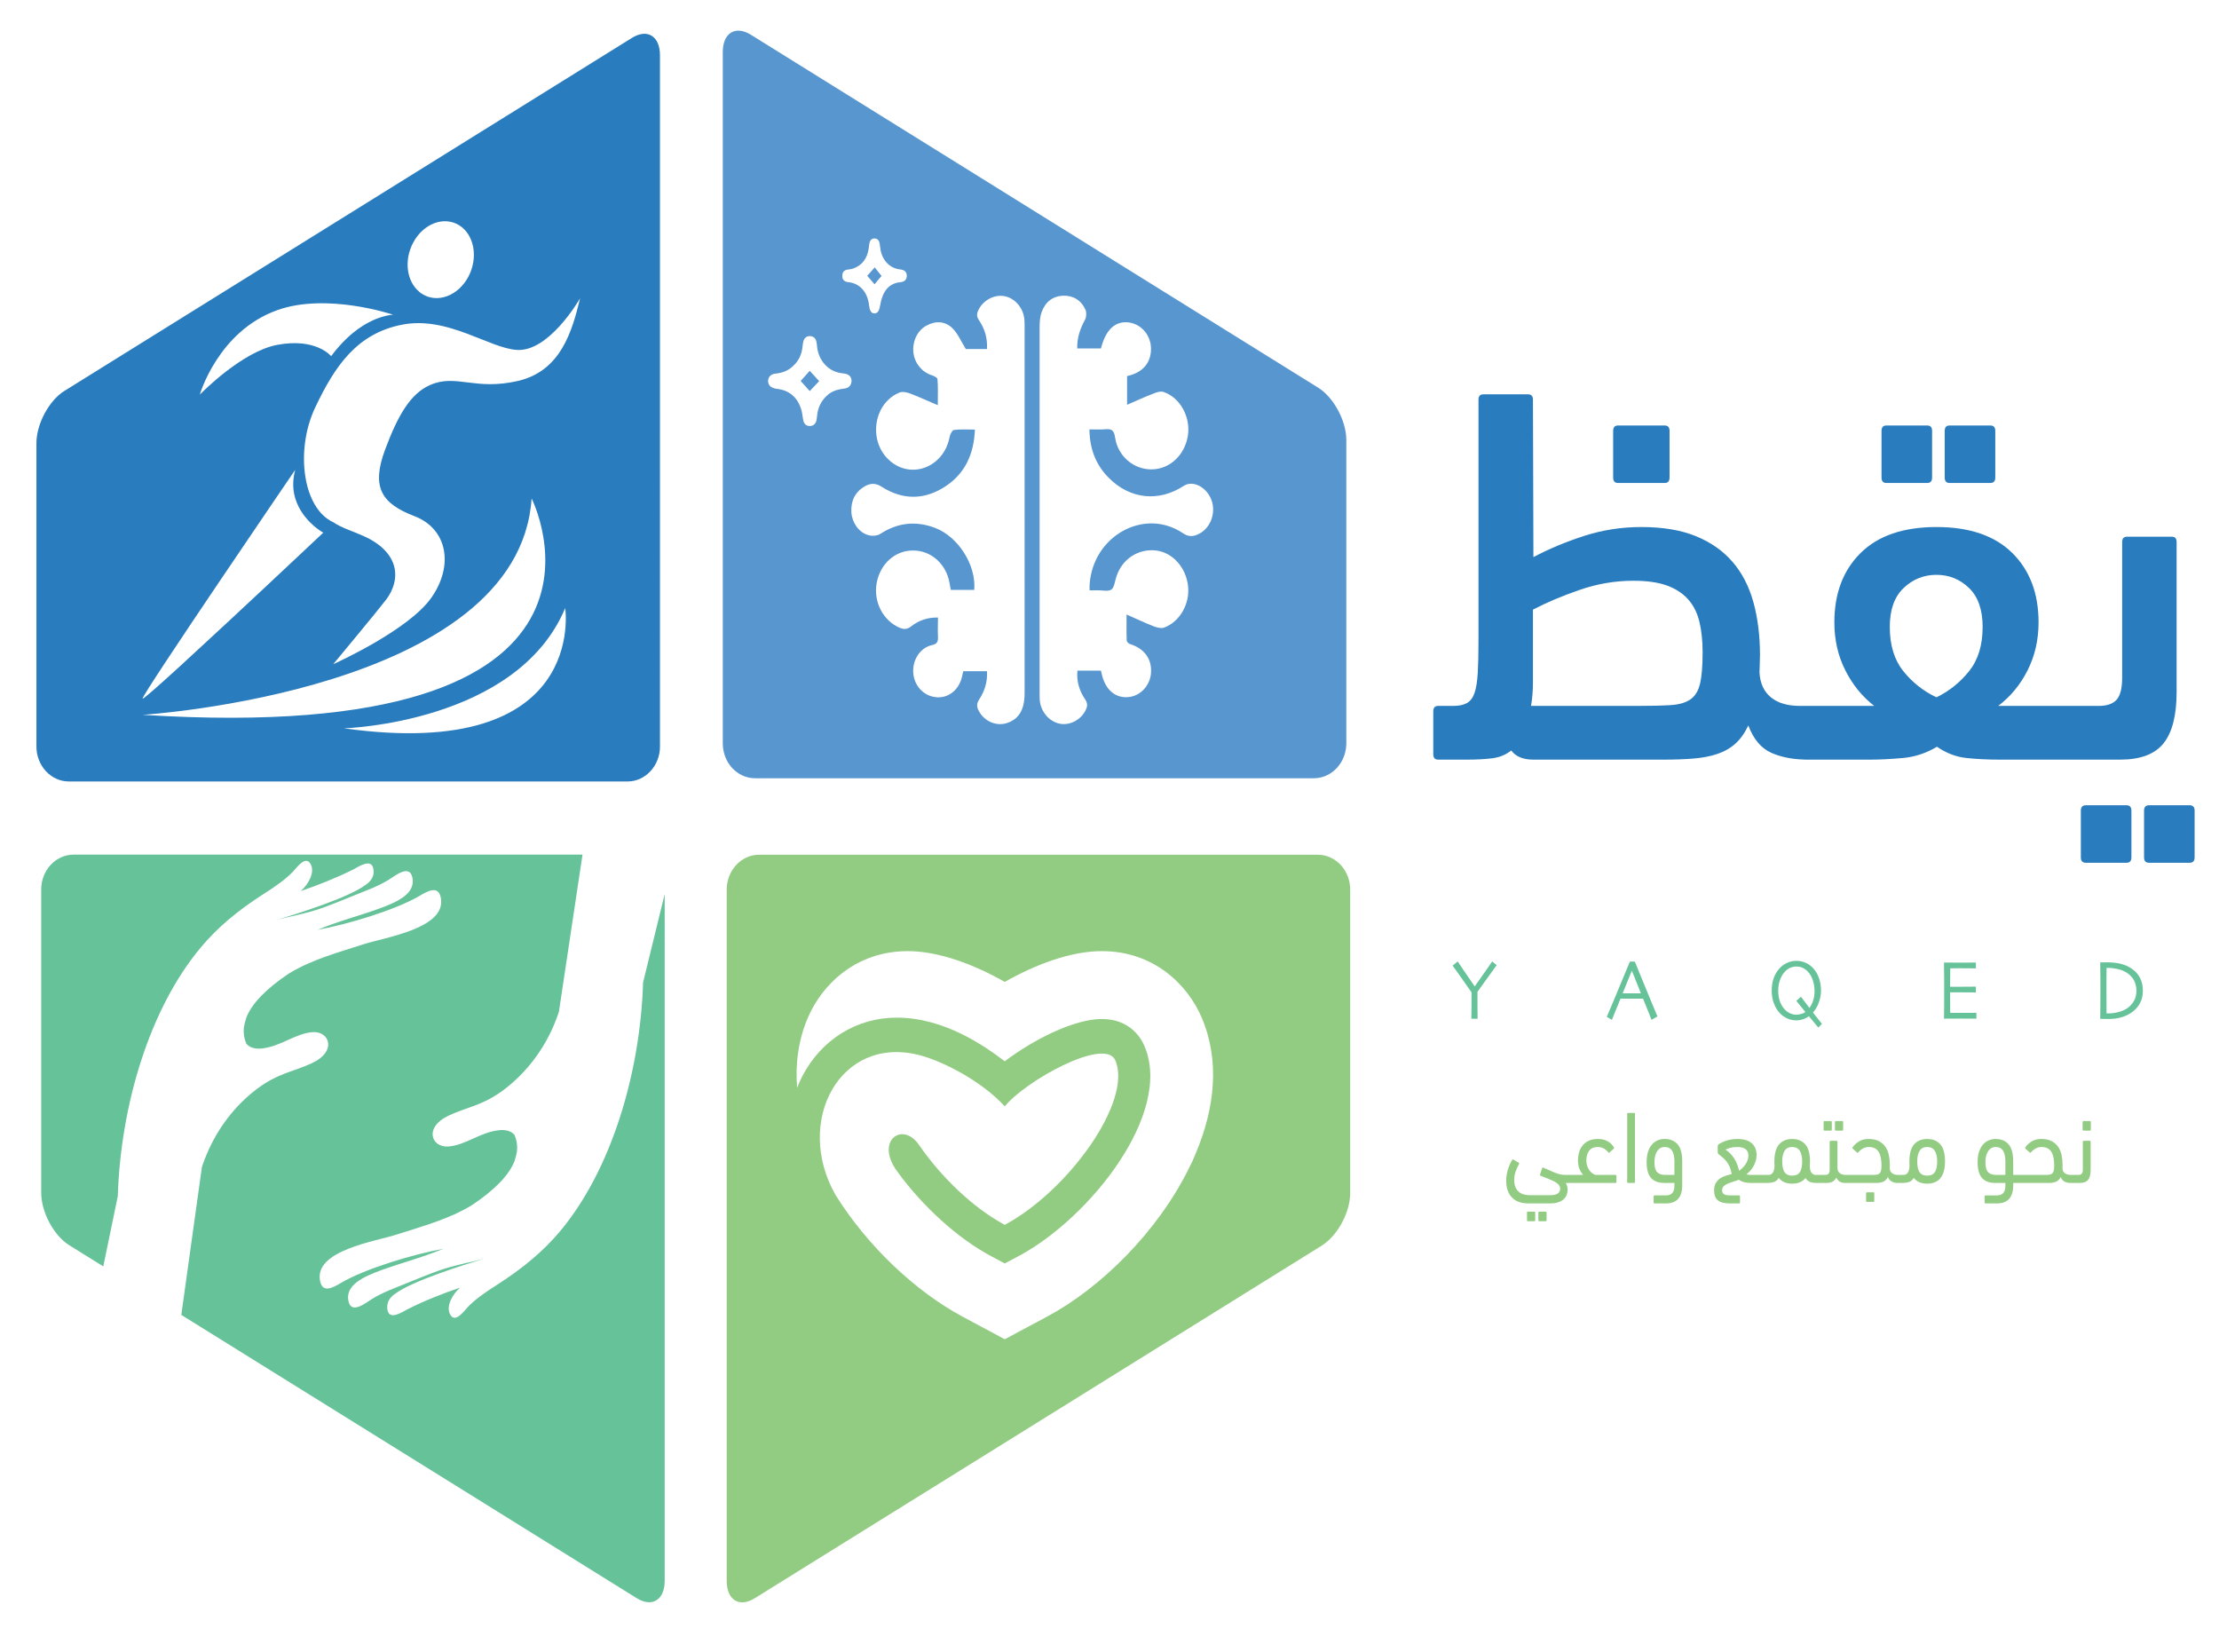
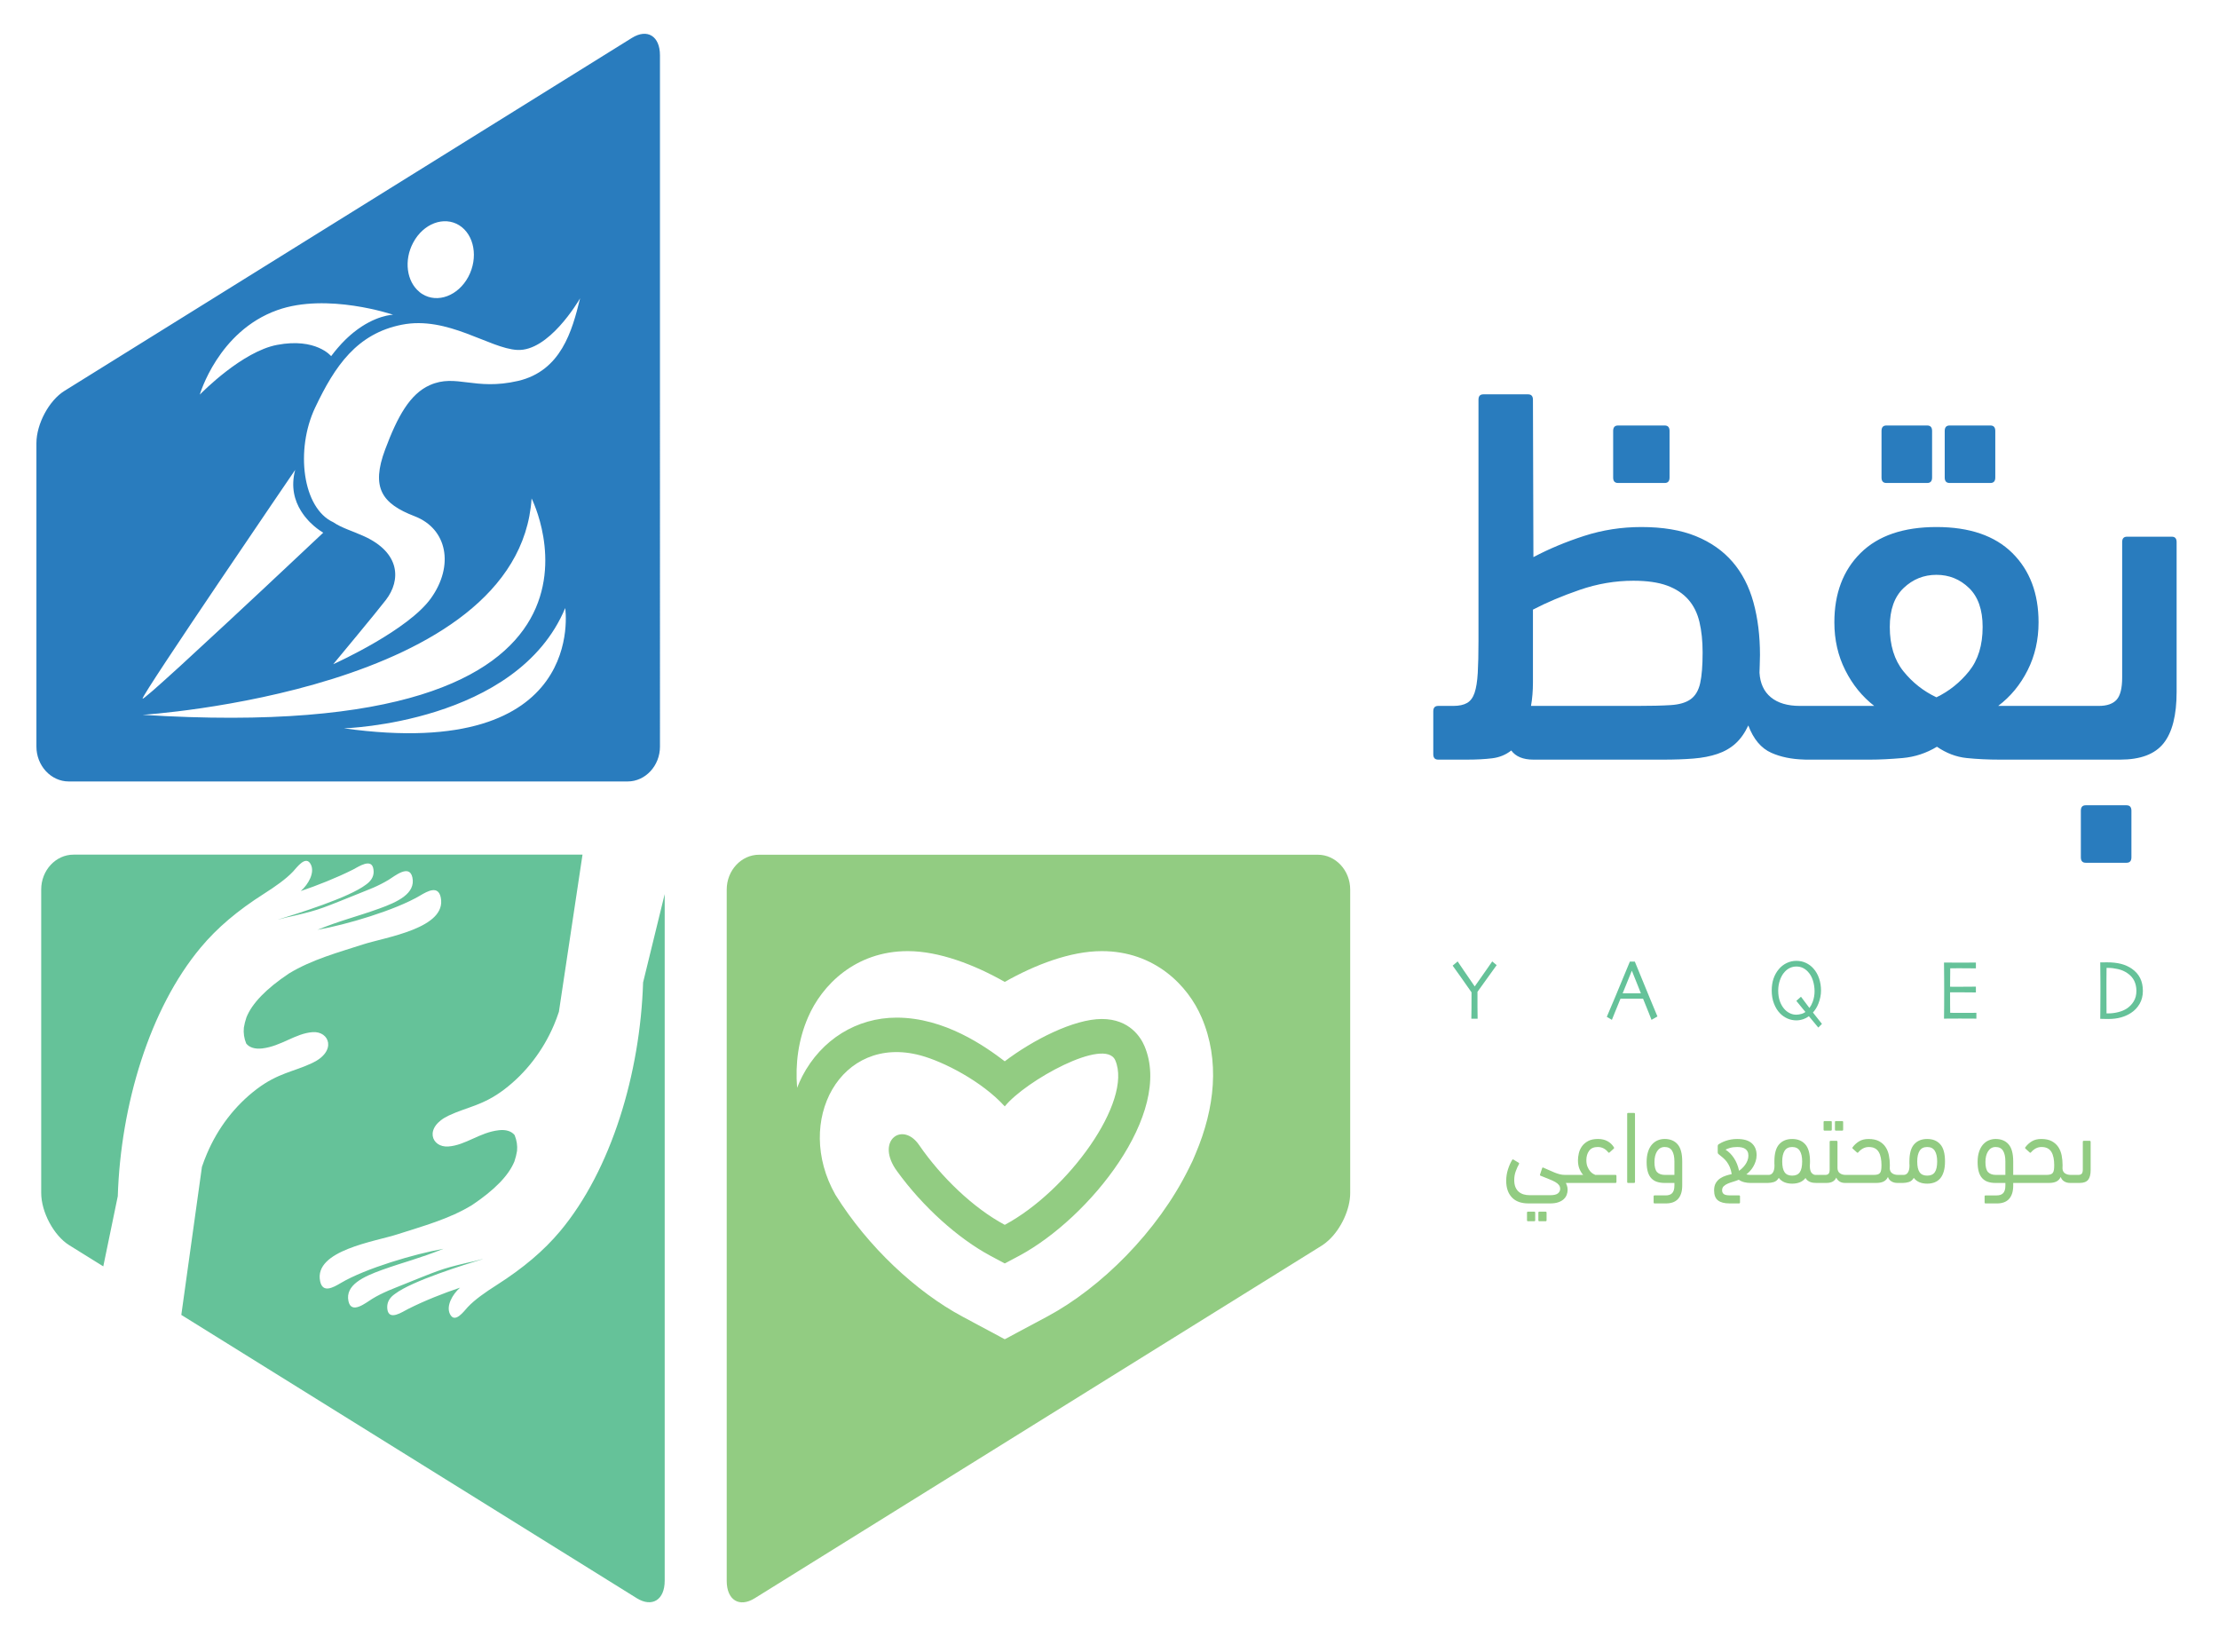
<svg xmlns="http://www.w3.org/2000/svg" version="1.1" id="Layer_1" x="0px" y="0px" width="297.64px" height="221.556px" viewBox="0 0 297.64 221.556" enable-background="new 0 0 297.64 221.556" xml:space="preserve">
-   <path fill="#5896D0" d="M108.612,49.733c-0.375,0.429-0.842,0.957-1.216,1.359c0.374,0.427,0.864,0.982,1.216,1.36  c0.375-0.402,0.888-0.933,1.263-1.334C109.5,50.69,108.986,50.162,108.612,49.733 M108.612,49.733  c-0.375,0.429-0.842,0.957-1.216,1.359c0.374,0.427,0.864,0.982,1.216,1.36c0.375-0.402,0.888-0.933,1.263-1.334  C109.5,50.69,108.986,50.162,108.612,49.733 M176.82,52L100.711,4.658c-2.081-1.284-3.763-0.228-3.763,2.317v92.718  c0,2.594,1.94,4.684,4.324,4.684h74.966c2.384,0,4.346-2.09,4.346-4.684V59C180.583,56.432,178.878,53.284,176.82,52   M113.544,36.185c0.304-0.05,0.63-0.076,0.911-0.175c1.191-0.428,1.894-1.36,2.081-2.77c0.024-0.202,0.024-0.379,0.071-0.555  c0.07-0.454,0.303-0.705,0.677-0.705s0.632,0.227,0.702,0.679c0.069,0.329,0.069,0.63,0.141,0.958  c0.327,1.46,1.309,2.366,2.593,2.518c0.608,0.05,0.912,0.353,0.912,0.856s-0.304,0.805-0.864,0.855  c-0.865,0.077-1.637,0.479-2.127,1.335c-0.28,0.479-0.467,1.083-0.562,1.662c-0.139,0.833-0.326,1.184-0.795,1.184  c-0.42,0-0.63-0.327-0.724-1.158c-0.211-1.713-1.238-2.845-2.711-3.022c-0.094,0-0.188-0.024-0.304-0.05  c-0.375-0.1-0.584-0.377-0.562-0.831C112.983,36.539,113.193,36.287,113.544,36.185 M113.334,52.101  c-0.867,0.1-1.708,0.301-2.385,0.931c-0.817,0.73-1.262,1.663-1.356,2.795c-0.024,0.175-0.046,0.353-0.07,0.529  c-0.115,0.503-0.443,0.78-0.911,0.78c-0.444,0-0.771-0.251-0.866-0.78c-0.115-0.529-0.14-1.109-0.326-1.612  c-0.515-1.486-1.543-2.342-3.015-2.57c-0.119-0.023-0.258-0.023-0.375-0.05c-0.654-0.125-1.004-0.478-1.004-1.032  c0.022-0.554,0.373-0.931,1.028-0.982c0.864-0.101,1.66-0.377,2.314-1.007c0.771-0.706,1.191-1.587,1.285-2.669  c0.025-0.226,0.048-0.453,0.118-0.679c0.117-0.43,0.397-0.655,0.818-0.681c0.421,0,0.748,0.202,0.888,0.63  c0.07,0.227,0.092,0.479,0.116,0.73c0.165,1.863,1.449,3.325,3.157,3.6c0.233,0.026,0.467,0.052,0.678,0.102  c0.489,0.101,0.747,0.427,0.795,0.881C114.223,51.623,113.895,52.025,113.334,52.101 M137.433,92.945c0,2.19-0.724,3.45-2.29,4.004  c-1.426,0.504-3.063-0.151-3.834-1.562c-0.304-0.553-0.351-0.981,0.024-1.561c0.724-1.106,1.146-2.367,1.052-3.802h-3.18  c-0.069,0.303-0.14,0.604-0.212,0.906c-0.467,1.712-1.893,2.77-3.505,2.569c-1.612-0.177-2.875-1.537-2.993-3.274  c-0.115-1.711,0.913-3.349,2.503-3.702c0.723-0.15,0.841-0.478,0.817-1.158c-0.048-0.831,0-1.637,0-2.543  c-1.403-0.024-2.572,0.377-3.6,1.184c-0.538,0.428-0.981,0.428-1.565,0.177c-2.198-0.958-3.507-3.451-3.063-5.97  c0.467-2.594,2.478-4.405,4.908-4.38c2.408,0,4.418,1.813,4.863,4.331c0.046,0.327,0.116,0.631,0.187,0.956h3.132  c0.28-3.349-2.151-7.151-5.283-8.334c-2.572-0.956-4.979-0.704-7.341,0.831c-0.421,0.252-1.098,0.304-1.588,0.152  c-1.263-0.352-2.151-1.637-2.267-3.023c-0.095-1.56,0.491-2.744,1.753-3.499c0.771-0.453,1.496-0.505,2.337,0.05  c2.851,1.813,5.774,1.763,8.579-0.102c2.525-1.688,3.764-4.206,3.903-7.58c-0.982,0-1.917-0.074-2.829,0.052  c-0.211,0.024-0.489,0.554-0.561,0.906c-0.748,4.105-5.211,5.817-8.134,3.122c-2.852-2.618-2.058-7.68,1.449-9.065  c0.421-0.15,1.005,0,1.474,0.178c1.12,0.427,2.243,0.956,3.621,1.535c0-1.436,0.049-2.468-0.046-3.5  c0-0.201-0.489-0.428-0.793-0.529c-1.309-0.428-2.268-1.611-2.432-3.021c-0.163-1.435,0.468-2.871,1.659-3.576  c1.241-0.705,2.55-0.705,3.577,0.303c0.702,0.679,1.123,1.711,1.801,2.794h2.829c0.093-1.512-0.328-2.77-1.076-3.878  c-0.375-0.553-0.282-0.957-0.023-1.459c0.678-1.286,2.198-2.041,3.529-1.739c1.401,0.303,2.5,1.637,2.594,3.198  c0.024,0.302,0.024,0.629,0.024,0.957V92.945z M160.785,71.615c-0.723,0.379-1.401,0.403-2.15-0.125  c-5.166-3.45-12.085,0.403-12.483,6.95c-0.022,0.202,0,0.403,0,0.731h1.052c0.63-0.026,1.403,0.202,1.871-0.102  c0.397-0.275,0.467-1.158,0.678-1.761c0.771-2.342,2.921-3.752,5.329-3.476c2.221,0.276,4.021,2.292,4.278,4.809  c0.256,2.342-1.123,4.785-3.249,5.541c-0.397,0.125-0.936-0.025-1.356-0.177c-1.145-0.454-2.268-0.982-3.646-1.588  c0,1.411-0.024,2.444,0.022,3.502c0,0.175,0.282,0.427,0.493,0.477c1.939,0.631,2.921,2.041,2.757,3.954  c-0.164,1.687-1.495,3.047-3.107,3.148c-1.731,0.126-3.04-1.032-3.507-3.148c-0.024-0.1-0.048-0.226-0.095-0.404h-3.154  c-0.141,1.512,0.303,2.772,1.052,3.878c0.372,0.58,0.279,0.983,0.022,1.487c-0.678,1.309-2.198,2.039-3.506,1.737  c-1.403-0.327-2.455-1.586-2.619-3.097c-0.023-0.353-0.023-0.706-0.023-1.083V43.916c0-0.68,0.047-1.41,0.258-2.014  c0.489-1.384,1.473-2.167,2.851-2.241c1.354-0.051,2.431,0.554,3.039,1.863c0.163,0.352,0.139,0.982-0.046,1.334  c-0.632,1.184-1.099,2.393-1.052,3.877h3.178c0.631-2.492,1.871-3.676,3.67-3.5c1.683,0.201,2.945,1.611,3.039,3.349  c0.094,1.991-1.052,3.401-3.203,3.854v3.853c1.287-0.554,2.408-1.083,3.554-1.511c0.419-0.176,0.958-0.354,1.357-0.202  c2.219,0.755,3.622,3.35,3.248,5.842c-0.419,2.62-2.406,4.482-4.814,4.533c-2.432,0.049-4.606-1.764-4.956-4.308  c-0.141-0.93-0.468-1.132-1.24-1.082c-0.677,0.075-1.379,0.025-2.197,0.025c0.022,2.644,0.888,4.809,2.617,6.522  c2.853,2.871,6.71,3.223,10.028,1.058c1.31-0.856,3.273,0.276,3.81,2.165C163.052,69.022,162.282,70.885,160.785,71.615   M118.243,37.016c-0.282-0.351-0.656-0.831-0.912-1.158c-0.328,0.379-0.725,0.807-1.006,1.134c0.306,0.352,0.702,0.805,0.982,1.134  C117.587,37.772,117.961,37.343,118.243,37.016 M107.396,51.093c0.374,0.427,0.864,0.982,1.216,1.36  c0.375-0.402,0.888-0.933,1.263-1.334c-0.375-0.429-0.888-0.957-1.263-1.385C108.237,50.162,107.77,50.69,107.396,51.093" />
  <path fill="#297CBE" d="M84.766,5.081L8.644,52.425c-2.069,1.285-3.758,4.439-3.758,7.008v40.702c0,2.563,1.952,4.673,4.337,4.673  h74.962c2.385,0,4.338-2.111,4.338-4.673V7.416C88.523,4.847,86.833,3.795,84.766,5.081 M55.427,32.532  c1.363-2.553,4.121-3.588,6.166-2.32c2.035,1.277,2.585,4.363,1.222,6.917c-1.363,2.545-4.129,3.579-6.164,2.311  c-0.14-0.084-0.272-0.176-0.387-0.275v-0.009C54.542,37.763,54.148,34.911,55.427,32.532 M37.201,41.593  c6.685-2.386,15.529,0.618,15.529,0.618s-2.393,0.033-5.298,2.369c-0.123,0.09-0.247,0.201-0.372,0.309  c-0.115,0.101-0.24,0.209-0.364,0.325c-0.123,0.118-0.254,0.234-0.378,0.358c-0.341,0.334-0.69,0.71-1.04,1.119  c-0.138,0.15-0.27,0.316-0.402,0.482c-0.154,0.193-0.302,0.385-0.458,0.593c0,0-2.028-2.503-7.25-1.51  c-4.646,0.876-10.022,6.317-10.355,6.659c-0.009,0.007-0.015,0.017-0.015,0.017S29.246,44.423,37.201,41.593 M19.122,93.693  c0-0.675,20.472-30.673,20.472-30.673c-0.612,2.304-0.07,4.139,0.775,5.5c0.078,0.125,0.154,0.242,0.232,0.351  c0.154,0.225,0.317,0.441,0.489,0.633c0.077,0.101,0.162,0.192,0.247,0.285c0.063,0.076,0.13,0.142,0.194,0.208  c0.016,0.016,0.039,0.034,0.061,0.06c0.163,0.166,0.327,0.316,0.489,0.457c0.588,0.51,1.084,0.811,1.231,0.901  c0.031,0.018,0.047,0.026,0.047,0.026s-0.023,0.025-0.069,0.066c-0.039,0.035-0.093,0.093-0.169,0.16  c-0.295,0.283-0.86,0.809-1.619,1.518c-0.101,0.1-0.209,0.2-0.326,0.308c-0.945,0.885-2.137,2.011-3.494,3.28  c-0.24,0.233-0.496,0.467-0.751,0.701c-0.186,0.174-0.372,0.35-0.557,0.525c-0.303,0.284-0.604,0.569-0.915,0.859  c-3.222,3.014-6.902,6.435-9.945,9.229c-0.171,0.158-0.333,0.318-0.496,0.458c-0.279,0.25-0.543,0.501-0.805,0.743  c-0.147,0.134-0.294,0.269-0.442,0.401c-1.293,1.177-2.392,2.168-3.206,2.879c-0.17,0.15-0.326,0.283-0.473,0.401  c-0.309,0.266-0.55,0.466-0.713,0.592l-0.014,0.008c-0.147,0.108-0.225,0.15-0.242,0.134V93.693z M19.122,95.872  c0,0,50.487-3.154,52.183-29.021C71.305,66.85,88.267,100.235,19.122,95.872 M46.131,97.682c0,0,23.22-0.667,29.681-16.13  C75.813,81.552,78.958,102.246,46.131,97.682 M77.803,40.042c0,0.017-0.007,0.032-0.017,0.058  c-1.037,4.248-2.523,9.646-8.302,10.989c-5.825,1.344-8.303-1-11.82,0.559c-2.696,1.193-4.36,4.248-5.996,8.621  c-1.943,5.172-0.418,7.291,3.952,8.969c4.376,1.686,5.313,6.617,2.192,10.989c-3.028,4.247-12.501,8.578-13.09,8.845  c-0.023,0.008-0.031,0.016-0.031,0.016c0.008,0,0.008-0.008,0.015-0.016c0.342-0.418,5.833-7.009,7.063-8.621  c2.022-2.637,1.931-6.308-2.911-8.518c-1.548-0.71-3.028-1.118-4.145-1.887c-4.143-1.885-5.119-9.712-2.446-15.37  c2.664-5.632,5.625-9.929,11.618-11.123c6.173-1.228,11.757,3.188,15.499,3.38c4.214,0.216,8.149-6.458,8.428-6.926  C77.811,40.015,77.811,40.034,77.803,40.042" />
  <path fill="#92CC82" d="M176.768,114.635h-74.954c-2.385,0-4.337,2.103-4.337,4.673v92.719c0,2.57,1.689,3.614,3.757,2.327  l20.556-12.782l9.505-5.908l17.854-11.105l28.209-17.54c0.301-0.19,0.587-0.435,0.874-0.693c1.642-1.518,2.874-4.129,2.874-6.316  v-40.702C181.105,116.737,179.154,114.635,176.768,114.635 M160.378,154.711c-0.262,0.668-0.565,1.336-0.915,1.995  c-4.173,8.468-11.787,16.012-19.014,19.876l-5.678,3.036l-5.668-3.036c-6.205-3.322-12.688-9.347-17.049-16.346  c-5.6-9.872,0.681-21.562,11.402-18.69c3.151,0.849,8.256,3.487,11.301,6.824l0.014,0.018c2.735-3.404,13.455-9.363,14.826-6.175  c2.355,5.475-6.313,17.506-14.826,22.061c-4.251-2.277-8.542-6.424-11.477-10.688c-2.146-3.162-5.717-0.784-3.246,3.097  c0.084,0.141,0.185,0.274,0.277,0.399c3.454,4.774,8.181,9.013,12.534,11.35l1.912,1.017l1.922-1.017  c9.465-5.066,20.696-19.126,16.807-28.162c-0.465-1.085-1.951-3.604-5.708-3.604c-3.765,0-9.263,2.821-13.021,5.673  c-2.586-1.968-8.031-5.857-14.499-5.857c-5.359,0-10.093,2.938-12.656,7.852c-0.264,0.51-0.488,1.036-0.696,1.56  c-0.257-3.228,0.155-6.425,1.463-9.452c1.842-4.289,6.329-8.879,13.376-8.879c4.214,0,8.954,1.827,13.012,4.129  c4.068-2.302,8.807-4.129,13.021-4.129c7.057,0,11.541,4.59,13.377,8.879C163.663,142.229,162.95,148.646,160.378,154.711" />
  <path fill="#65C299" d="M89.157,119.913v92.092c0,2.571-1.688,3.623-3.755,2.337l-20.898-13l-40.184-24.99l2.766-19.857  c0.208-0.611,0.433-1.21,0.689-1.803c1.463-3.43,3.748-6.418,6.662-8.628c2.857-2.161,4.926-2.311,7.411-3.48  c3.4-1.585,2.338-4.33,0.071-4.154c-2.316,0.174-4.192,1.885-6.755,2.185c-0.954,0.108-1.712-0.117-2.138-0.659  c-0.288-0.693-0.388-1.41-0.318-2.128c0.069-0.451,0.193-0.918,0.348-1.385c0.752-1.878,2.643-3.83,5.678-5.867  c3.097-1.886,6.591-2.82,9.96-3.913c3.021-0.976,11.286-2.161,10.426-6.3c-0.342-1.618-1.697-0.894-2.788-0.242  c-3.322,1.968-9.947,3.913-13.647,4.563l-0.101,0.018c3.153-1.277,5.166-1.727,8.24-2.829c2.517-0.901,4.942-2.037,4.494-4.182  c-0.388-1.843-2.355-0.207-3.178,0.302c-0.673,0.408-1.393,0.767-2.138,1.093h-0.008c-0.364,0.157-0.736,0.309-1.107,0.451  c-5.824,2.335-5.862,2.435-9.388,3.27c-0.705,0.142-1.386,0.309-2.059,0.492l-0.203,0.05c2.58-0.792,9.521-2.937,11.828-4.688  c0.635-0.443,1.054-1.002,1.054-1.745c0-0.101-0.007-0.2-0.024-0.301c-0.208-1.627-2.021-0.358-2.757,0.017  c-2.23,1.119-4.84,2.145-6.993,2.872c1.067-0.952,1.881-2.479,1.355-3.547c-0.652-1.344-1.86,0.358-2.393,0.935  c-0.954,1.009-2.363,1.993-3.867,2.954c-3.608,2.293-6.328,4.613-8.503,7.217c-6.894,8.236-10.751,21.185-11.138,33.367  l-1.945,9.413l-4.578-2.846c-2.059-1.285-3.749-4.439-3.749-7.008v-40.695c0-2.569,1.953-4.672,4.337-4.672h68.27L74.967,135.7  c-0.201,0.609-0.426,1.209-0.681,1.81c-1.464,3.421-3.757,6.408-6.668,8.619c-2.86,2.162-4.918,2.311-7.414,3.48  c-3.4,1.594-2.339,4.33-0.062,4.155c2.316-0.167,4.189-1.886,6.747-2.177c0.952-0.118,1.711,0.116,2.138,0.65  c0.287,0.701,0.395,1.41,0.324,2.127c-0.069,0.45-0.193,0.925-0.348,1.394c-0.752,1.869-2.64,3.82-5.677,5.857  c-3.099,1.894-6.599,2.821-9.969,3.913c-3.013,0.984-11.285,2.162-10.418,6.301c0.333,1.626,1.689,0.892,2.781,0.24  c3.323-1.968,9.946-3.904,13.656-4.563l0.091-0.016c-3.151,1.275-5.166,1.734-8.231,2.828c-2.526,0.91-4.942,2.036-4.5,4.181  c0.386,1.852,2.354,0.208,3.175-0.292c0.673-0.417,1.393-0.767,2.145-1.094l0.007-0.008c0.365-0.15,0.729-0.301,1.108-0.451  c5.816-2.336,5.864-2.427,9.387-3.271c0.697-0.141,1.386-0.299,2.052-0.491l0.202-0.042c-2.572,0.785-9.512,2.928-11.827,4.68  c-0.644,0.444-1.046,1.011-1.046,1.762c0,0.1,0,0.192,0.016,0.292c0.218,1.627,2.021,0.351,2.765-0.018  c2.225-1.126,4.842-2.152,6.987-2.869c-1.062,0.941-1.875,2.469-1.356,3.536c0.659,1.345,1.86-0.358,2.395-0.933  c0.951-1.01,2.369-1.995,3.864-2.946c3.61-2.303,6.335-4.622,8.512-7.217c6.887-8.236,10.751-21.193,11.138-33.376L89.157,119.913z" />
  <path fill="#297CBE" d="M217.03,64.775h6.26c0.435,0,0.651-0.242,0.651-0.728v-6.253c0-0.484-0.217-0.728-0.651-0.728h-6.26  c-0.436,0-0.653,0.244-0.653,0.728v6.253C216.376,64.533,216.594,64.775,217.03,64.775" />
  <path fill="#297CBE" d="M261.503,64.775h5.477c0.436,0,0.653-0.242,0.653-0.728v-6.253c0-0.484-0.218-0.728-0.653-0.728h-5.477  c-0.437,0-0.653,0.244-0.653,0.728v6.253C260.85,64.533,261.067,64.775,261.503,64.775" />
  <path fill="#297CBE" d="M253.025,64.775h5.478c0.435,0,0.653-0.242,0.653-0.728v-6.253c0-0.484-0.219-0.728-0.653-0.728h-5.478  c-0.435,0-0.652,0.244-0.652,0.728v6.253C252.373,64.533,252.59,64.775,253.025,64.775" />
  <path fill="#297CBE" d="M290.21,99.682c1.164-1.464,1.745-3.758,1.745-6.88V72.701c0-0.48-0.214-0.721-0.646-0.721h-6.011  c-0.433,0-0.647,0.239-0.647,0.718v18.171c0,1.436-0.25,2.43-0.748,2.981c-0.502,0.549-1.295,0.825-2.382,0.825h-4.239h-9.258  c1.651-1.246,2.967-2.837,3.944-4.778c0.979-1.937,1.468-4.082,1.468-6.428c0-3.879-1.174-6.98-3.521-9.302  c-2.349-2.323-5.738-3.483-10.174-3.483c-4.434,0-7.824,1.161-10.173,3.483c-2.346,2.322-3.521,5.423-3.521,9.302  c0,2.347,0.488,4.491,1.467,6.428c0.978,1.94,2.271,3.532,3.88,4.778h-8.933h-0.261h-0.782c-1.653,0-2.947-0.384-3.881-1.15  c-0.936-0.766-1.446-1.867-1.533-3.304c0-0.287,0.01-0.633,0.033-1.041c0.021-0.409,0.032-0.851,0.032-1.329  c0-2.586-0.294-4.945-0.879-7.074c-0.589-2.132-1.522-3.94-2.806-5.425c-1.281-1.484-2.924-2.634-4.924-3.448  c-1.998-0.813-4.434-1.22-7.303-1.22c-2.652,0-5.207,0.396-7.663,1.188c-2.456,0.793-4.727,1.742-6.815,2.847l-0.063-21.11  c0-0.479-0.218-0.721-0.647-0.721h-6.011c-0.432,0-0.647,0.241-0.647,0.72v32.364c0,1.726-0.032,3.154-0.097,4.281  c-0.066,1.126-0.206,2.013-0.424,2.66c-0.218,0.648-0.554,1.104-1.009,1.367c-0.459,0.264-1.078,0.396-1.86,0.396h-2.021  c-0.436,0-0.652,0.242-0.652,0.727v5.75c0,0.485,0.216,0.727,0.652,0.727h3.912c1.258,0,2.373-0.06,3.342-0.18  c0.969-0.119,1.818-0.468,2.553-1.044c0.603,0.817,1.594,1.225,2.973,1.225h17.386c1.525,0,2.887-0.047,4.086-0.145  c1.197-0.096,2.266-0.304,3.202-0.62c0.937-0.315,1.743-0.775,2.417-1.381c0.676-0.606,1.253-1.418,1.733-2.438  c0.694,1.843,1.728,3.07,3.099,3.674c1.244,0.552,2.698,0.85,4.356,0.898c0.079,0.006,0.157,0.011,0.24,0.011h8.672  c1.261,0,2.706-0.072,4.336-0.215c1.632-0.145,3.164-0.649,4.599-1.514c1.26,0.865,2.586,1.37,3.978,1.514  c1.392,0.144,2.868,0.215,4.435,0.215h9.063h7.108C287.109,101.879,289.048,101.147,290.21,99.682 M228.048,91.626  c-0.219,0.98-0.645,1.697-1.275,2.152c-0.631,0.455-1.525,0.718-2.68,0.789c-1.156,0.073-2.651,0.108-4.481,0.108h-14.255  c0.085-0.478,0.151-0.981,0.194-1.507c0.043-0.525,0.067-1.076,0.067-1.649v-9.756c1.829-0.957,3.923-1.842,6.278-2.653  c2.354-0.813,4.752-1.222,7.192-1.222c1.831,0,3.336,0.216,4.515,0.646c1.177,0.431,2.125,1.053,2.845,1.866  c0.72,0.812,1.22,1.817,1.503,3.012c0.284,1.196,0.426,2.559,0.426,4.088C228.376,89.27,228.267,90.646,228.048,91.626   M264.112,90.027c-1.219,1.513-2.674,2.678-4.37,3.495c-1.737-0.817-3.217-1.982-4.434-3.495c-1.218-1.513-1.826-3.495-1.826-5.944  c0-2.306,0.618-4.045,1.859-5.222c1.238-1.177,2.705-1.766,4.4-1.766c1.696,0,3.151,0.589,4.37,1.766  c1.216,1.177,1.825,2.917,1.825,5.222C265.937,86.533,265.328,88.515,264.112,90.027" />
-   <path fill="#297CBE" d="M293.716,108.003h-5.477c-0.436,0-0.652,0.242-0.652,0.727v6.255c0,0.484,0.217,0.727,0.652,0.727h5.477  c0.436,0,0.654-0.243,0.654-0.727v-6.255C294.371,108.246,294.152,108.003,293.716,108.003" />
  <path fill="#297CBE" d="M285.24,108.003h-5.478c-0.435,0-0.652,0.242-0.652,0.727v6.255c0,0.484,0.218,0.727,0.652,0.727h5.478  c0.434,0,0.652-0.243,0.652-0.727v-6.255C285.892,108.246,285.673,108.003,285.24,108.003" />
  <path fill="#65C299" d="M199.325,130.139c-0.528,0.754-1.03,1.471-1.511,2.153h-0.01c-0.498-0.716-0.992-1.436-1.485-2.161  c-0.49-0.726-0.757-1.12-0.801-1.186l-0.671,0.564c0.048,0.064,0.376,0.524,0.991,1.386c0.612,0.859,1.125,1.591,1.542,2.197  c0.003,0.609,0.002,1.294-0.005,2.057c-0.008,0.76-0.013,1.253-0.021,1.479h0.843c-0.002-0.226-0.009-0.712-0.018-1.46  c-0.008-0.749-0.01-1.463-0.002-2.145c0.395-0.552,0.915-1.278,1.563-2.177c0.647-0.898,0.983-1.366,1.011-1.404l-0.596-0.497  C200.127,128.987,199.851,129.385,199.325,130.139" />
  <path fill="#65C299" d="M219.282,128.968h-0.663c-0.692,1.685-1.359,3.291-1.999,4.818c-0.643,1.529-1.008,2.391-1.096,2.587  l0.683,0.408c0.021-0.057,0.128-0.324,0.323-0.806c0.196-0.482,0.472-1.162,0.832-2.038h3.023c0.334,0.815,0.604,1.484,0.808,2.003  c0.205,0.519,0.314,0.799,0.328,0.84l0.795-0.455c-0.028-0.063-0.369-0.885-1.026-2.464  C220.631,132.285,219.962,130.653,219.282,128.968 M217.651,133.222l0.002-0.005c0.158-0.384,0.358-0.876,0.599-1.48  c0.243-0.604,0.449-1.111,0.621-1.525l0.018-0.005c0.222,0.546,0.433,1.071,0.632,1.571c0.201,0.5,0.392,0.979,0.571,1.439  l0.003,0.005H217.651z" />
  <path fill="#65C299" d="M243.904,134.613c0.236-0.597,0.354-1.183,0.354-1.758c0-0.575-0.086-1.118-0.258-1.627  c-0.17-0.509-0.424-0.953-0.757-1.329c-0.286-0.324-0.624-0.577-1.017-0.76c-0.391-0.183-0.814-0.273-1.275-0.273  c-0.451,0-0.883,0.098-1.29,0.291c-0.408,0.193-0.76,0.467-1.057,0.82c-0.32,0.38-0.559,0.809-0.72,1.284  c-0.159,0.476-0.238,1.003-0.238,1.583c0,0.651,0.101,1.237,0.303,1.756c0.202,0.522,0.469,0.953,0.799,1.295  c0.293,0.306,0.629,0.539,1.007,0.706c0.38,0.165,0.778,0.248,1.196,0.248c0.308,0,0.625-0.056,0.951-0.167  c0.242-0.081,0.484-0.212,0.727-0.393c0.383,0.464,0.801,0.969,1.266,1.526l0.488-0.492c-0.429-0.533-0.829-1.039-1.207-1.525  C243.476,135.468,243.721,135.074,243.904,134.613 M242.704,135.187c-0.031-0.042-0.065-0.085-0.099-0.129  c-0.53-0.701-0.875-1.161-1.035-1.378l-0.623,0.554c0.18,0.222,0.533,0.656,1.062,1.302c0.05,0.061,0.105,0.128,0.158,0.19  c-0.161,0.114-0.325,0.199-0.496,0.247c-0.282,0.077-0.522,0.116-0.724,0.116c-0.305,0-0.588-0.063-0.854-0.191  c-0.265-0.124-0.496-0.291-0.688-0.497c-0.285-0.298-0.502-0.662-0.658-1.09c-0.154-0.428-0.232-0.914-0.232-1.456  c0-0.481,0.076-0.944,0.229-1.388c0.151-0.444,0.363-0.816,0.637-1.116c0.213-0.238,0.453-0.417,0.717-0.539  c0.265-0.122,0.549-0.184,0.855-0.184c0.313,0,0.598,0.06,0.852,0.179c0.254,0.12,0.483,0.292,0.688,0.509  c0.304,0.32,0.529,0.716,0.678,1.187c0.147,0.472,0.222,0.952,0.222,1.442c0,0.484-0.081,0.952-0.245,1.404  C243.031,134.668,242.882,134.945,242.704,135.187" />
  <path fill="#65C299" d="M263.24,135.845c-0.332,0-0.64,0-0.924-0.002c-0.287-0.001-0.531-0.004-0.73-0.008  c-0.004-0.283-0.008-0.632-0.012-1.05c-0.002-0.417-0.004-0.98-0.004-1.693c0.152,0,0.342,0,0.568-0.003  c0.227-0.001,0.422-0.002,0.586-0.002c0.441,0,0.93,0.002,1.465,0.009c0.535,0.006,0.815,0.009,0.843,0.009v-0.78  c-0.031,0-0.282,0.003-0.753,0.008c-0.473,0.007-1.008,0.009-1.607,0.009c-0.162,0-0.349-0.001-0.557-0.002  c-0.21-0.003-0.393-0.003-0.545-0.003c0-0.376,0.003-0.777,0.01-1.199c0.008-0.423,0.012-0.847,0.012-1.273  c0.141,0,0.336,0,0.58-0.003c0.246-0.001,0.496-0.003,0.752-0.003c0.585,0,1.075,0.003,1.467,0.01  c0.393,0.004,0.606,0.008,0.642,0.008v-0.785c-0.035,0-0.255,0.003-0.664,0.006c-0.409,0.004-0.938,0.006-1.588,0.006  c-0.386,0-0.759-0.002-1.122-0.006c-0.361-0.003-0.664-0.006-0.904-0.006c0.008,0.75,0.016,1.473,0.02,2.172  c0.003,0.698,0.006,1.261,0.006,1.687c0,0.775-0.003,1.525-0.008,2.251c-0.007,0.727-0.012,1.198-0.018,1.416  c0.248,0,0.551-0.001,0.91-0.006c0.359-0.004,0.756-0.005,1.188-0.005c0.623,0,1.146,0.001,1.566,0.005  c0.422,0.004,0.65,0.006,0.68,0.006v-0.783c-0.04,0-0.233,0.001-0.578,0.005C264.173,135.844,263.746,135.845,263.24,135.845" />
  <path fill="#65C299" d="M287.068,131.194c-0.242-0.491-0.611-0.911-1.107-1.261c-0.43-0.3-0.916-0.521-1.461-0.66  c-0.547-0.14-1.172-0.208-1.877-0.208c-0.02,0-0.168,0.001-0.446,0.005s-0.434,0.005-0.466,0.005  c0.014,0.902,0.021,1.669,0.021,2.302c0.002,0.631,0.004,1.148,0.004,1.552c0,0.761-0.004,1.563-0.013,2.411  c-0.009,0.849-0.013,1.283-0.013,1.301c0.022,0,0.149,0.004,0.379,0.012c0.225,0.007,0.459,0.011,0.696,0.011  c0.626,0,1.19-0.068,1.692-0.208c0.5-0.139,0.956-0.342,1.365-0.61c0.469-0.305,0.852-0.706,1.145-1.207  c0.294-0.499,0.442-1.081,0.442-1.742C287.43,132.252,287.308,131.686,287.068,131.194 M286.207,134.291  c-0.236,0.394-0.549,0.717-0.936,0.973c-0.307,0.203-0.682,0.363-1.128,0.477c-0.444,0.115-0.89,0.173-1.33,0.173h-0.131h-0.129  c-0.004-1.076-0.007-1.917-0.008-2.525c-0.003-0.607-0.003-0.994-0.003-1.16c0-0.232,0-0.545,0.003-0.936  c0.001-0.391,0.005-0.884,0.013-1.479h0.107h0.158c0.379,0,0.803,0.053,1.271,0.159c0.468,0.105,0.895,0.29,1.278,0.559  c0.412,0.286,0.713,0.628,0.904,1.025c0.189,0.399,0.285,0.844,0.285,1.333C286.562,133.431,286.442,133.897,286.207,134.291" />
  <path fill="#92CC82" d="M207.32,162.506h-0.85c-0.083,0-0.125,0.046-0.125,0.138v1.008c0,0.091,0.041,0.138,0.125,0.138h0.85  c0.083,0,0.126-0.047,0.126-0.138v-1.008C207.446,162.552,207.403,162.506,207.32,162.506" />
  <path fill="#92CC82" d="M205.796,162.506h-0.851c-0.083,0-0.124,0.046-0.124,0.138v1.008c0,0.091,0.041,0.138,0.124,0.138h0.851  c0.083,0,0.125-0.047,0.125-0.138v-1.008C205.921,162.552,205.878,162.506,205.796,162.506" />
  <path fill="#92CC82" d="M216.693,157.576h-2.711c-0.075-0.029-0.179-0.082-0.313-0.159c-0.134-0.079-0.264-0.196-0.395-0.352  c-0.128-0.157-0.242-0.356-0.343-0.594c-0.099-0.24-0.149-0.53-0.149-0.87c0-0.506,0.124-0.928,0.375-1.264  c0.248-0.337,0.631-0.504,1.149-0.504c0.566,0,1.037,0.241,1.412,0.718c0.05,0.064,0.109,0.069,0.174,0.014l0.55-0.497  c0.067-0.056,0.08-0.121,0.038-0.193c-0.217-0.351-0.503-0.624-0.862-0.822c-0.359-0.197-0.784-0.297-1.276-0.297  c-0.541,0-0.984,0.095-1.333,0.283c-0.346,0.189-0.62,0.426-0.822,0.711c-0.202,0.286-0.342,0.597-0.417,0.933  c-0.076,0.335-0.114,0.646-0.114,0.932c0,0.451,0.068,0.838,0.203,1.16c0.136,0.323,0.302,0.591,0.496,0.802h-1.424h-1.013  c-0.242,0-0.478-0.03-0.713-0.089c-0.232-0.06-0.468-0.138-0.705-0.236c-0.238-0.096-0.48-0.202-0.731-0.318  c-0.251-0.115-0.51-0.227-0.776-0.338c-0.074-0.027-0.124,0.005-0.149,0.098l-0.275,0.828c-0.025,0.083,0,0.138,0.075,0.167  c0.425,0.174,0.802,0.326,1.13,0.454c0.33,0.13,0.604,0.256,0.826,0.38c0.219,0.125,0.387,0.26,0.5,0.408  c0.113,0.147,0.169,0.321,0.169,0.525c0,0.229-0.098,0.428-0.295,0.594c-0.194,0.164-0.543,0.249-1.044,0.249h-2.761  c-0.275,0-0.536-0.036-0.782-0.104c-0.245-0.069-0.463-0.182-0.655-0.338c-0.193-0.158-0.344-0.366-0.458-0.628  c-0.11-0.263-0.167-0.583-0.167-0.961c0-0.414,0.067-0.809,0.206-1.187c0.137-0.377,0.28-0.695,0.429-0.952  c0.044-0.075,0.03-0.134-0.036-0.181l-0.687-0.414c-0.085-0.056-0.143-0.051-0.175,0.014c-0.217,0.34-0.407,0.762-0.57,1.264  c-0.161,0.502-0.243,1.022-0.243,1.566c0,0.939,0.254,1.678,0.761,2.216s1.248,0.808,2.221,0.808h2.92  c0.434,0,0.799-0.053,1.098-0.16c0.302-0.105,0.542-0.245,0.725-0.421c0.183-0.174,0.315-0.369,0.393-0.586  c0.079-0.216,0.12-0.435,0.12-0.656c0-0.203-0.031-0.39-0.088-0.56c-0.057-0.17-0.107-0.291-0.146-0.366h0.893h0.001h0.002h5.761  c0.083,0,0.126-0.045,0.126-0.138v-0.8C216.819,157.622,216.776,157.576,216.693,157.576" />
  <path fill="#92CC82" d="M219.181,149.264h-0.8c-0.083,0-0.124,0.046-0.124,0.138v9.112c0,0.093,0.041,0.138,0.124,0.138h0.8  c0.083,0,0.125-0.045,0.125-0.138v-9.112C219.307,149.31,219.264,149.264,219.181,149.264" />
  <path fill="#92CC82" d="M223.281,152.756c-0.335,0-0.647,0.063-0.938,0.187c-0.292,0.124-0.549,0.314-0.769,0.567  c-0.222,0.253-0.395,0.575-0.519,0.966c-0.125,0.392-0.188,0.849-0.188,1.374s0.055,0.967,0.163,1.326  c0.108,0.36,0.266,0.646,0.475,0.862c0.208,0.217,0.461,0.375,0.757,0.47c0.295,0.096,0.627,0.145,0.994,0.145h1.337v0.36  c0,0.257-0.029,0.471-0.087,0.642c-0.06,0.17-0.142,0.304-0.245,0.4c-0.104,0.096-0.227,0.167-0.369,0.207  c-0.141,0.042-0.295,0.062-0.463,0.062h-1.5c-0.083,0-0.125,0.046-0.125,0.138v0.801c0,0.092,0.042,0.138,0.125,0.138h1.55  c0.325,0,0.62-0.046,0.888-0.138c0.267-0.092,0.493-0.235,0.681-0.427c0.189-0.194,0.334-0.443,0.438-0.748  c0.104-0.303,0.155-0.671,0.155-1.104v-3.218c0-1.058-0.208-1.825-0.624-2.299C224.601,152.993,224.022,152.756,223.281,152.756   M224.593,157.576h-1.263c-0.466,0-0.818-0.125-1.057-0.372c-0.237-0.249-0.356-0.699-0.356-1.354c0-0.608,0.122-1.094,0.363-1.462  c0.243-0.368,0.576-0.554,1-0.554c0.467,0,0.802,0.17,1.006,0.511c0.204,0.341,0.307,0.814,0.307,1.422V157.576z" />
  <path fill="#92CC82" d="M244.728,151.639h0.85c0.082,0,0.125-0.046,0.125-0.138v-1.007c0-0.093-0.043-0.138-0.125-0.138h-0.85  c-0.084,0-0.126,0.045-0.126,0.138v1.007C244.602,151.592,244.644,151.639,244.728,151.639" />
  <path fill="#92CC82" d="M246.251,151.639h0.852c0.082,0,0.123-0.046,0.123-0.138v-1.007c0-0.093-0.041-0.138-0.123-0.138h-0.852  c-0.082,0-0.125,0.045-0.125,0.138v1.007C246.126,151.592,246.169,151.639,246.251,151.639" />
-   <path fill="#92CC82" d="M251.277,159.91h-0.852c-0.082,0-0.123,0.046-0.123,0.139v1.007c0,0.092,0.041,0.138,0.123,0.138h0.852  c0.082,0,0.125-0.046,0.125-0.138v-1.007C251.402,159.956,251.359,159.91,251.277,159.91" />
  <path fill="#92CC82" d="M258.5,152.758c-0.74,0-1.323,0.235-1.748,0.71c-0.426,0.475-0.638,1.241-0.638,2.299v0.284  c0,0.086,0.003,0.177,0.013,0.268c0,0.24-0.023,0.441-0.069,0.601c-0.046,0.161-0.106,0.291-0.181,0.386  c-0.076,0.098-0.158,0.166-0.252,0.208c-0.092,0.042-0.182,0.063-0.273,0.063h-0.613h-0.011h-0.126c-0.324,0-0.59-0.071-0.793-0.214  c-0.205-0.144-0.315-0.355-0.332-0.643c0-0.073,0.002-0.146,0.006-0.22c0.004-0.073,0.007-0.152,0.007-0.234  c0-0.452-0.042-0.889-0.126-1.312c-0.085-0.424-0.234-0.795-0.449-1.118c-0.215-0.323-0.507-0.583-0.873-0.781  c-0.368-0.197-0.84-0.296-1.413-0.296c-0.501,0-0.923,0.105-1.27,0.317c-0.345,0.212-0.636,0.479-0.868,0.801  c-0.051,0.065-0.039,0.128,0.037,0.193l0.551,0.498c0.065,0.054,0.125,0.05,0.175-0.015c0.183-0.22,0.394-0.395,0.63-0.523  c0.238-0.13,0.499-0.194,0.781-0.194c0.326,0,0.597,0.057,0.813,0.172c0.218,0.115,0.391,0.281,0.52,0.498  c0.129,0.216,0.223,0.474,0.281,0.772c0.058,0.299,0.088,0.628,0.088,0.988c0,0.248-0.014,0.458-0.039,0.628  c-0.024,0.171-0.074,0.306-0.15,0.407c-0.073,0.102-0.182,0.172-0.323,0.214c-0.144,0.042-0.329,0.063-0.563,0.063h-3.55h-0.15  c-0.342,0-0.614-0.077-0.818-0.235c-0.205-0.156-0.307-0.391-0.307-0.704v-3.494c0-0.092-0.042-0.138-0.125-0.138h-0.8  c-0.083,0-0.124,0.046-0.124,0.138v3.701c0,0.276-0.05,0.468-0.145,0.573c-0.096,0.105-0.248,0.159-0.457,0.159h-0.85  c-0.014,0-0.023,0.002-0.037,0.002c-0.012,0-0.024-0.002-0.037-0.002h-0.361c-0.185,0-0.358-0.085-0.521-0.256  c-0.161-0.169-0.247-0.49-0.256-0.959c0.009-0.092,0.015-0.188,0.019-0.29c0.005-0.101,0.008-0.203,0.008-0.304  c0-1.058-0.214-1.824-0.639-2.299c-0.425-0.475-1.008-0.71-1.749-0.71s-1.325,0.235-1.749,0.71  c-0.426,0.475-0.639,1.241-0.639,2.299v0.284c0,0.086,0.004,0.177,0.013,0.268c0,0.24-0.024,0.441-0.069,0.601  c-0.045,0.161-0.106,0.291-0.181,0.386c-0.075,0.098-0.158,0.166-0.251,0.208c-0.09,0.042-0.183,0.063-0.273,0.063h-0.625h-0.007  h-0.006h-1.824c-0.085,0-0.173-0.007-0.263-0.021c-0.092-0.013-0.185-0.03-0.275-0.049c0.158-0.119,0.32-0.27,0.488-0.45  c0.166-0.178,0.313-0.378,0.443-0.6c0.129-0.221,0.235-0.458,0.318-0.717c0.084-0.259,0.125-0.534,0.125-0.83  c0-0.661-0.213-1.187-0.638-1.573c-0.426-0.387-1.083-0.579-1.974-0.579c-0.285,0-0.556,0.023-0.813,0.067  c-0.26,0.047-0.494,0.107-0.707,0.18c-0.212,0.074-0.4,0.153-0.563,0.235c-0.161,0.083-0.293,0.155-0.392,0.221  c-0.084,0.056-0.127,0.147-0.127,0.276v0.829c0,0.046,0.012,0.089,0.033,0.13c0.02,0.041,0.066,0.09,0.143,0.146  c0.182,0.147,0.364,0.296,0.544,0.448c0.179,0.151,0.343,0.327,0.493,0.524c0.149,0.198,0.284,0.431,0.4,0.697  c0.116,0.268,0.204,0.586,0.263,0.954c-0.251,0.056-0.514,0.125-0.787,0.213c-0.275,0.088-0.53,0.21-0.764,0.366  c-0.232,0.156-0.427,0.363-0.581,0.621c-0.154,0.259-0.23,0.584-0.23,0.981c0,0.636,0.175,1.086,0.525,1.353  c0.349,0.269,0.861,0.4,1.536,0.4h1.288c0.083,0,0.125-0.045,0.125-0.138v-0.801c0-0.091-0.042-0.138-0.125-0.138h-1.199  c-0.41,0-0.689-0.058-0.844-0.173c-0.154-0.115-0.232-0.283-0.232-0.503c0-0.23,0.071-0.414,0.212-0.552  c0.142-0.138,0.321-0.253,0.539-0.346c0.216-0.093,0.457-0.177,0.724-0.255s0.521-0.168,0.762-0.269  c0.218,0.156,0.464,0.266,0.739,0.332c0.274,0.064,0.532,0.096,0.772,0.096h1.864h0.007h0.006h0.536  c0.233,0,0.489-0.039,0.765-0.116c0.274-0.079,0.498-0.265,0.674-0.56c0.207,0.267,0.463,0.462,0.761,0.587  c0.302,0.123,0.647,0.186,1.039,0.186c0.382,0,0.725-0.061,1.024-0.18c0.3-0.119,0.555-0.313,0.762-0.58  c0.084,0.147,0.184,0.265,0.301,0.353c0.115,0.086,0.239,0.154,0.369,0.198c0.129,0.048,0.261,0.078,0.394,0.091  c0.134,0.014,0.258,0.021,0.374,0.021h0.275c0.013,0,0.024-0.001,0.037-0.001c0.014,0,0.023,0.001,0.037,0.001h1.037  c0.658,0,1.094-0.24,1.302-0.717c0.106,0.239,0.263,0.417,0.462,0.538c0.199,0.119,0.432,0.179,0.698,0.179h0.276h3.936  c0.385,0,0.704-0.06,0.961-0.179c0.257-0.121,0.457-0.327,0.6-0.622c0.092,0.267,0.252,0.467,0.478,0.6  c0.226,0.134,0.479,0.2,0.763,0.2h0.251h0.011h0.525c0.233,0,0.487-0.039,0.763-0.116c0.274-0.079,0.5-0.265,0.675-0.56  c0.207,0.267,0.463,0.462,0.762,0.587c0.301,0.123,0.646,0.186,1.037,0.186c0.367,0,0.699-0.058,0.994-0.173  c0.296-0.115,0.546-0.292,0.751-0.531c0.204-0.238,0.362-0.547,0.475-0.926c0.112-0.378,0.168-0.829,0.168-1.353  c0-1.058-0.212-1.824-0.637-2.299C259.826,152.993,259.243,152.758,258.5,152.758 M233.692,156.672  c-0.151,0.142-0.293,0.259-0.425,0.351c-0.143-0.663-0.373-1.234-0.695-1.713c-0.319-0.477-0.692-0.851-1.118-1.117  c0.093-0.065,0.28-0.141,0.563-0.229c0.283-0.086,0.611-0.13,0.988-0.13c0.207,0,0.404,0.018,0.592,0.054  c0.189,0.037,0.35,0.1,0.481,0.187c0.134,0.088,0.239,0.206,0.319,0.352c0.078,0.147,0.119,0.337,0.119,0.566  c0,0.222-0.041,0.436-0.119,0.644c-0.08,0.206-0.18,0.396-0.301,0.566C233.977,156.372,233.843,156.529,233.692,156.672   M241.41,157.217c-0.213,0.305-0.553,0.456-1.019,0.456c-0.468,0-0.807-0.151-1.019-0.456c-0.213-0.305-0.318-0.788-0.318-1.45  c0-0.608,0.105-1.081,0.318-1.422c0.212-0.341,0.551-0.51,1.019-0.51c0.466,0,0.806,0.169,1.019,0.51  c0.213,0.341,0.318,0.814,0.318,1.422C241.728,156.43,241.623,156.913,241.41,157.217 M259.519,157.217  c-0.213,0.305-0.552,0.456-1.02,0.456c-0.466,0-0.805-0.151-1.018-0.456s-0.318-0.788-0.318-1.45c0-0.608,0.105-1.081,0.318-1.422  c0.213-0.341,0.552-0.51,1.018-0.51c0.468,0,0.807,0.169,1.02,0.51c0.213,0.341,0.318,0.814,0.318,1.422  C259.837,156.43,259.732,156.913,259.519,157.217" />
  <path fill="#92CC82" d="M280.297,153.005h-0.8c-0.084,0-0.125,0.046-0.125,0.138v3.701c0,0.276-0.05,0.468-0.146,0.573  c-0.095,0.105-0.247,0.159-0.456,0.159h-0.785c-0.015,0-0.024,0.001-0.039,0.002c-0.012-0.001-0.023-0.002-0.037-0.002h-0.137  c-0.326,0-0.59-0.071-0.795-0.214c-0.203-0.144-0.314-0.355-0.33-0.643c0-0.073,0.002-0.146,0.005-0.22  c0.005-0.074,0.006-0.152,0.006-0.234c0-0.452-0.041-0.889-0.124-1.312c-0.086-0.424-0.235-0.795-0.449-1.119  c-0.217-0.322-0.507-0.582-0.873-0.78c-0.368-0.197-0.84-0.297-1.414-0.297c-0.499,0-0.922,0.107-1.27,0.318  c-0.346,0.212-0.635,0.479-0.869,0.801c-0.049,0.063-0.035,0.128,0.039,0.193l0.551,0.497c0.064,0.055,0.123,0.05,0.173-0.014  c0.185-0.22,0.395-0.395,0.632-0.525c0.238-0.129,0.498-0.193,0.781-0.193c0.326,0,0.596,0.058,0.813,0.173  c0.218,0.115,0.389,0.281,0.519,0.497c0.128,0.217,0.223,0.475,0.282,0.773c0.056,0.299,0.088,0.628,0.088,0.988  c0,0.248-0.014,0.458-0.038,0.628c-0.026,0.17-0.075,0.306-0.151,0.407c-0.074,0.102-0.184,0.172-0.323,0.214  c-0.144,0.042-0.331,0.063-0.564,0.063h-3.55c-0.002,0-0.004,0-0.006,0s-0.004,0-0.006,0h-0.861v-1.809  c0-1.058-0.209-1.825-0.625-2.299c-0.417-0.475-0.996-0.711-1.738-0.711c-0.325,0-0.633,0.063-0.924,0.187  c-0.293,0.124-0.548,0.314-0.77,0.567c-0.221,0.253-0.395,0.575-0.525,0.966c-0.129,0.392-0.192,0.849-0.192,1.374  s0.054,0.967,0.162,1.326c0.108,0.36,0.267,0.646,0.475,0.862c0.208,0.217,0.461,0.375,0.757,0.47  c0.295,0.096,0.627,0.145,0.994,0.145h1.336v0.36c0,0.257-0.028,0.471-0.086,0.642c-0.06,0.17-0.141,0.304-0.246,0.4  c-0.104,0.096-0.225,0.167-0.367,0.207c-0.143,0.042-0.297,0.062-0.462,0.062h-1.5c-0.084,0-0.126,0.046-0.126,0.138v0.801  c0,0.092,0.042,0.138,0.126,0.138h1.548c0.326,0,0.621-0.046,0.889-0.138c0.267-0.092,0.494-0.235,0.681-0.427  c0.188-0.194,0.334-0.443,0.438-0.748c0.104-0.303,0.156-0.671,0.156-1.104v-0.332h0.861h0.008h0.004h3.938  c0.384,0,0.705-0.06,0.961-0.179c0.256-0.121,0.457-0.327,0.6-0.622c0.092,0.266,0.251,0.467,0.478,0.6  c0.224,0.134,0.478,0.2,0.763,0.2h0.262c0.013,0,0.025-0.001,0.037-0.001c0.014,0,0.024,0.001,0.039,0.001h0.973  c0.525,0,0.9-0.141,1.127-0.421c0.225-0.281,0.336-0.72,0.336-1.319v-3.769C280.421,153.051,280.378,153.005,280.297,153.005   M268.986,157.576h-1.262c-0.467,0-0.818-0.125-1.057-0.372c-0.237-0.249-0.355-0.699-0.355-1.354c0-0.608,0.123-1.094,0.368-1.462  s0.577-0.554,0.993-0.554c0.468,0,0.803,0.17,1.008,0.511c0.203,0.341,0.305,0.814,0.305,1.422V157.576z" />
-   <path fill="#92CC82" d="M280.322,150.354h-0.851c-0.083,0-0.124,0.046-0.124,0.138v1.008c0,0.092,0.041,0.138,0.124,0.138h0.851  c0.083,0,0.126-0.046,0.126-0.138v-1.008C280.448,150.4,280.405,150.354,280.322,150.354" />
</svg>